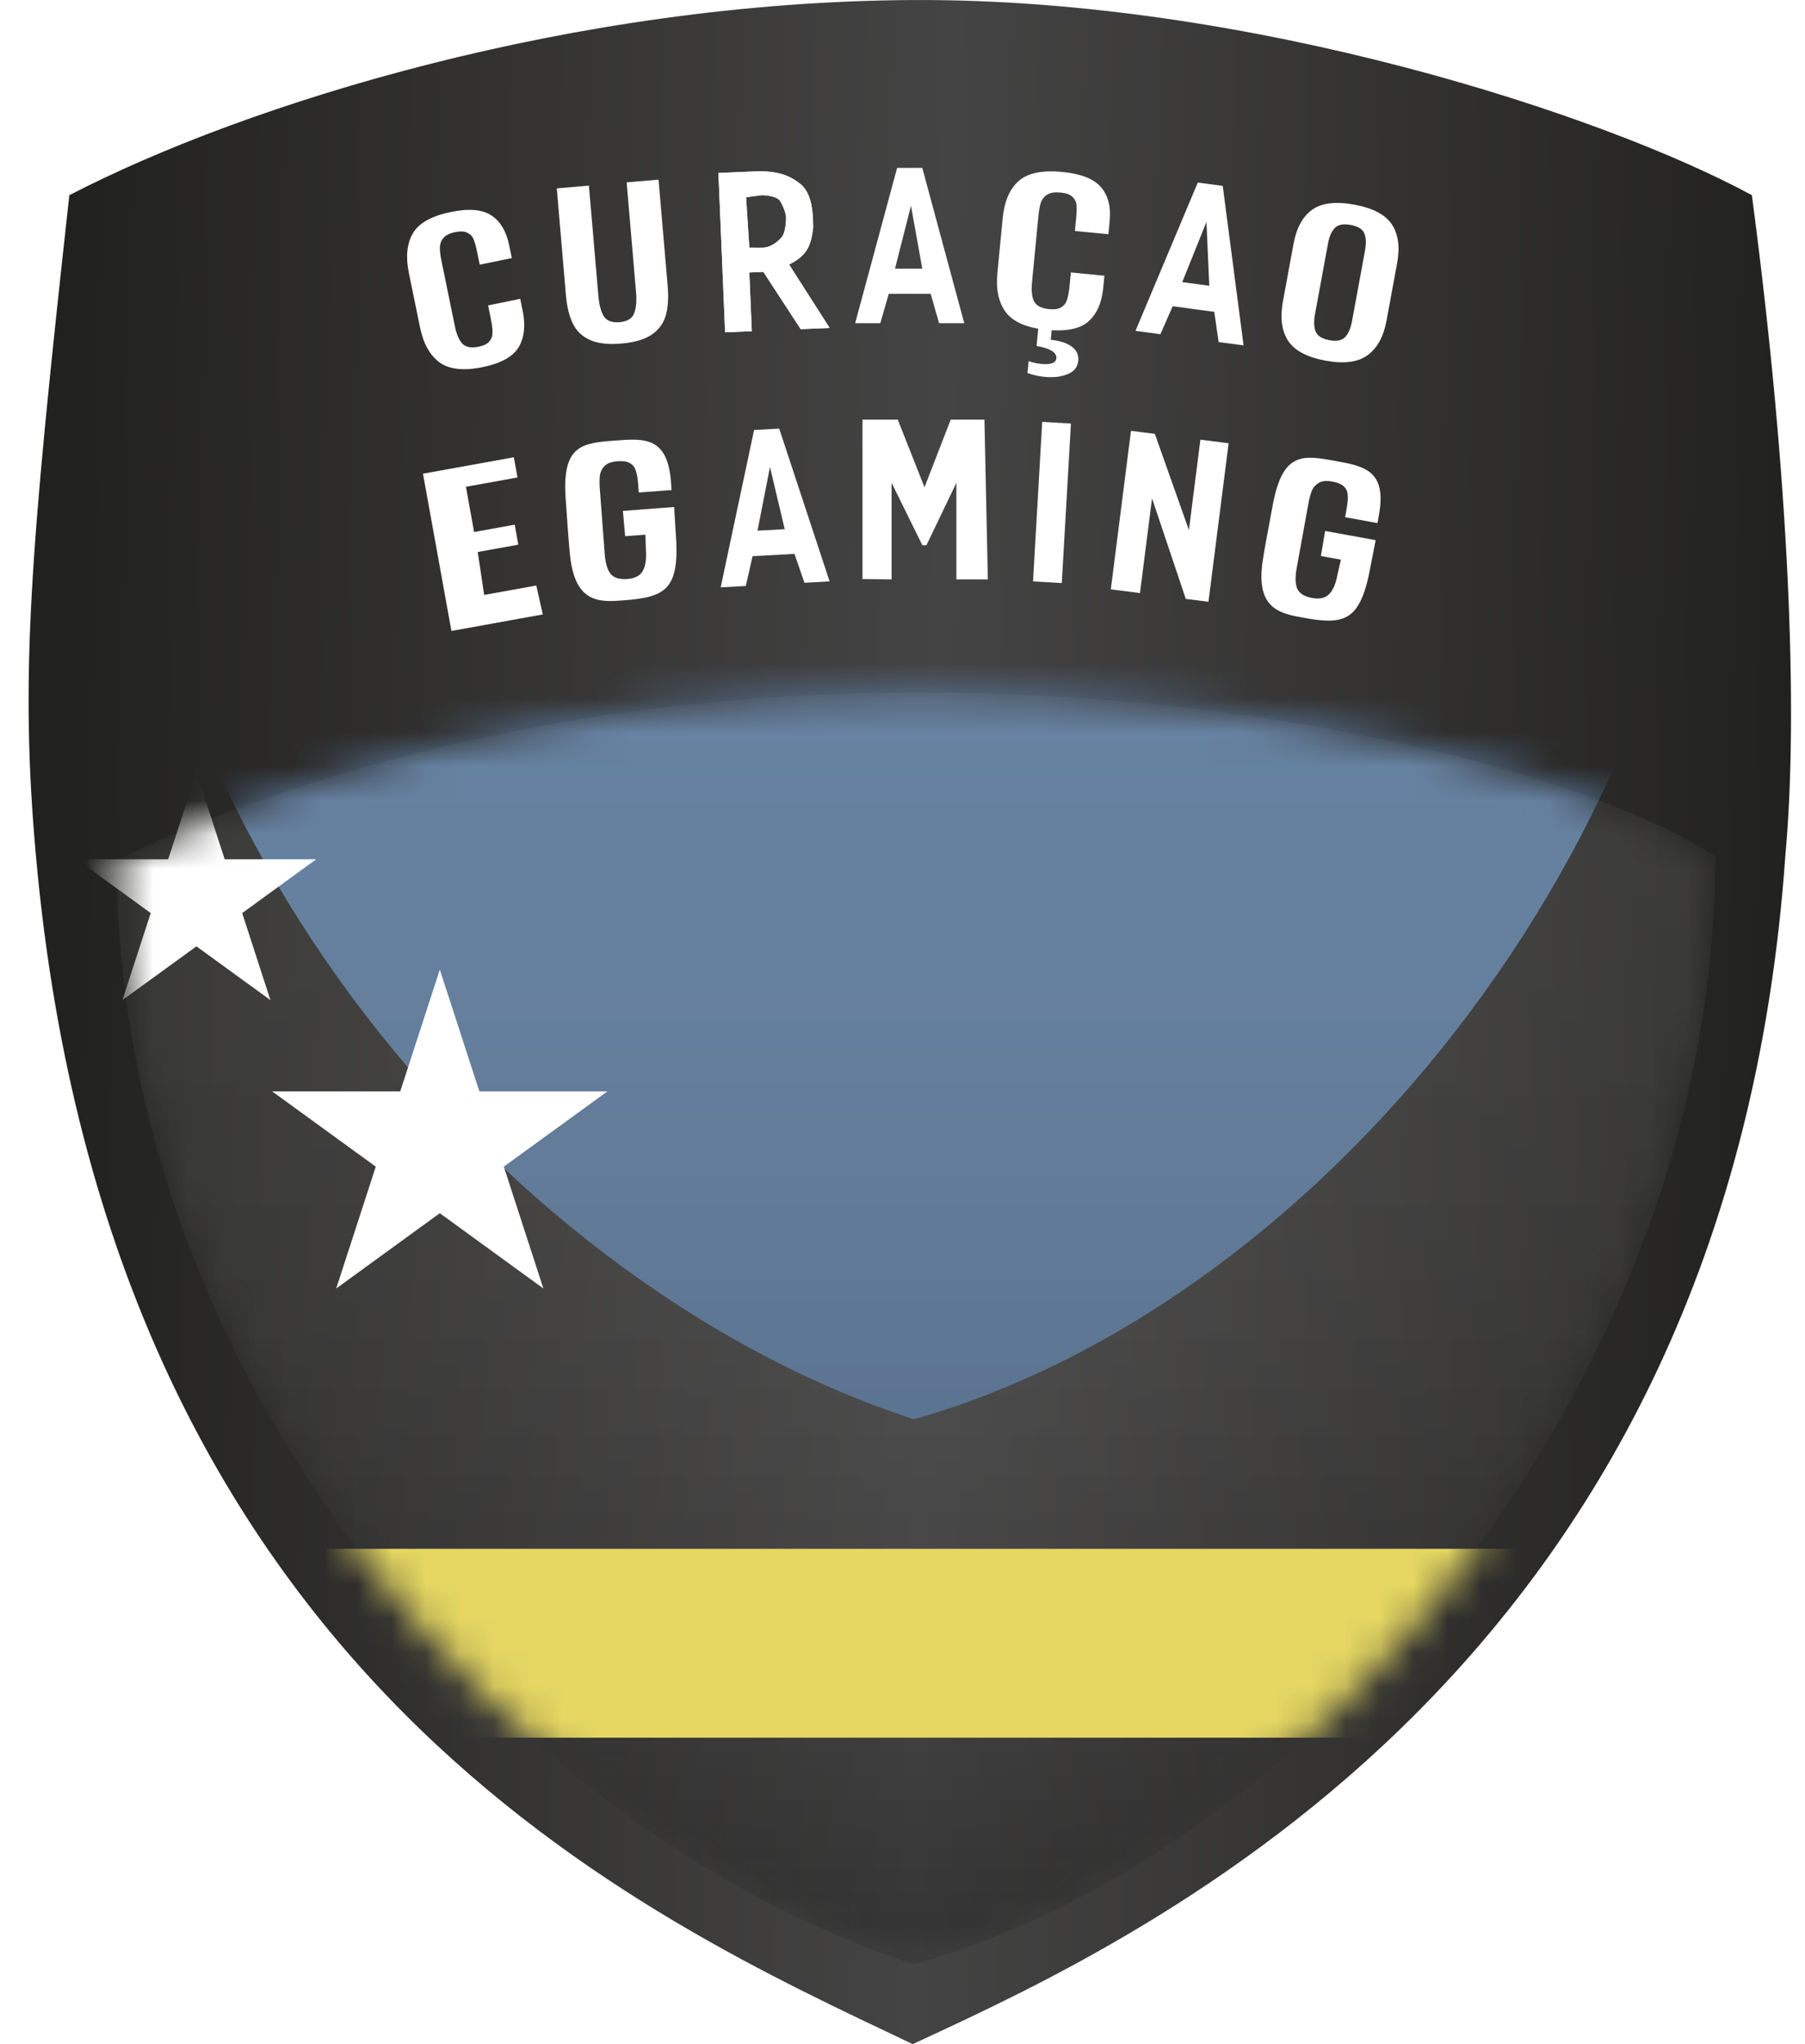
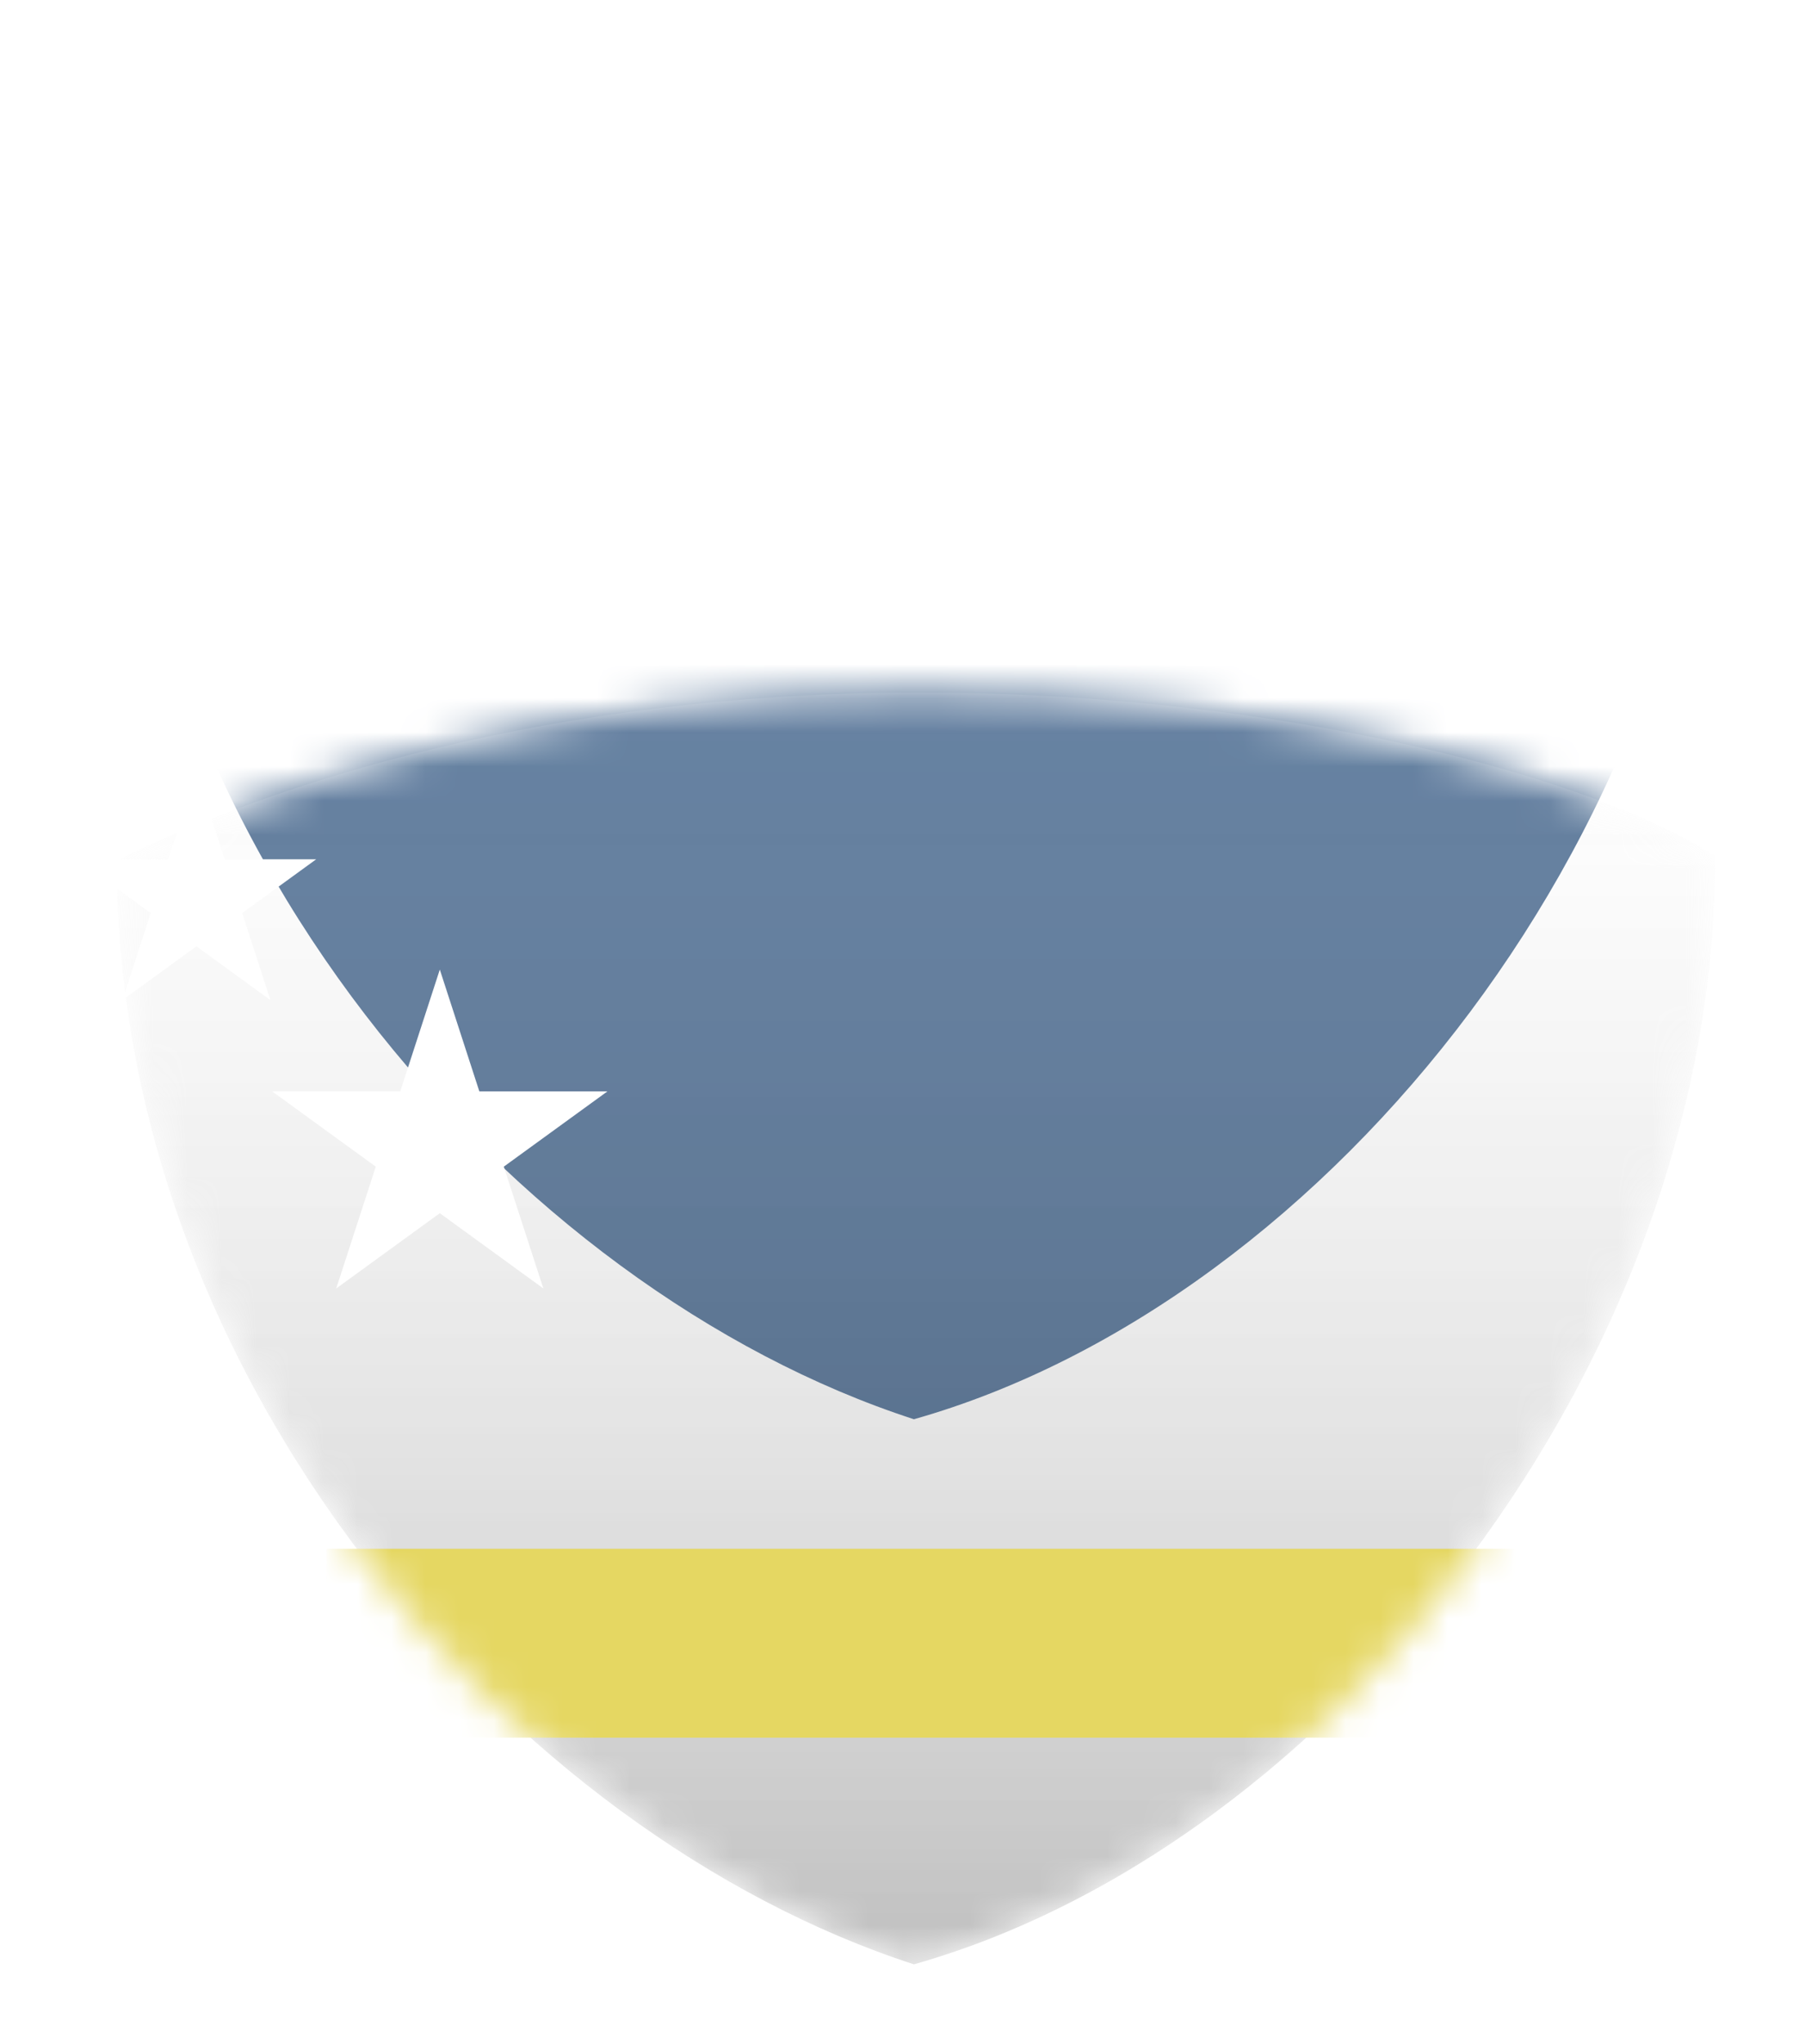
<svg xmlns="http://www.w3.org/2000/svg" width="53" height="60" viewBox="0 0 53 60" fill="none">
-   <path d="M26.8 0.001C16.882 0.052 7.272 3.019 2.036 5.729C0.866 16.325 0.591 19.898 1.051 25.072C3.208 49.343 19.038 56.304 26.8 60L26.961 59.925C33.727 56.794 50.776 48.905 52.426 25.072C52.804 20.945 52.549 14.107 51.44 5.729C47.128 3.389 36.718 -0.051 26.8 0.001Z" fill="url(#paint0_linear)" />
  <mask id="mask0" mask-type="alpha" maskUnits="userSpaceOnUse" x="3" y="20" width="48" height="38">
    <path d="M26.958 20.328C16.116 20.328 7.923 23.039 3.427 25.256C3.427 40.595 15.069 53.839 26.835 57.659C39.032 54.209 50.367 40.041 50.367 25.133C46.855 22.854 37.8 20.328 26.958 20.328Z" fill="#577598" />
  </mask>
  <g mask="url(#mask0)">
    <g filter="url(#filter0_i)">
      <path d="M26.959 20.328C16.117 20.328 7.924 23.038 3.427 25.256C3.427 40.595 15.069 53.839 26.835 57.658C39.032 54.209 50.367 40.04 50.367 25.133C46.856 22.854 37.8 20.328 26.959 20.328Z" fill="#577598" />
    </g>
    <path d="M26.959 20.328C16.117 20.328 7.924 23.038 3.427 25.256C3.427 40.595 15.069 53.839 26.835 57.658C39.032 54.209 50.367 40.04 50.367 25.133C46.856 22.854 37.8 20.328 26.959 20.328Z" fill="url(#paint1_linear)" />
    <path d="M5.768 22.669L6.598 25.223H9.283L7.111 26.801L7.94 29.355L5.768 27.777L3.595 29.355L4.425 26.801L2.253 25.223H4.938L5.768 22.669Z" fill="white" />
    <path d="M12.914 28.459L14.075 32.035L17.835 32.035L14.793 34.244L15.955 37.82L12.914 35.61L9.872 37.82L11.034 34.244L7.992 32.035L11.752 32.035L12.914 28.459Z" fill="white" />
    <rect x="9.587" y="45.461" width="35.482" height="5.544" fill="#E5D762" />
  </g>
  <path d="M12.42 13.904L15.088 13.422L15.195 14.015L13.681 14.288L13.921 15.616L15.113 15.4L15.219 15.987L14.027 16.203L14.217 17.463L15.747 17.186L15.938 18.035L13.255 18.52L12.42 13.904Z" fill="white" />
  <path d="M18.32 17.621C17.599 17.675 16.843 17.732 16.725 16.164C16.725 16.164 16.719 16.206 16.609 14.63C16.499 13.053 17.1 13.004 18.07 12.931C18.919 12.867 19.602 12.816 19.702 14.147L19.72 14.384L18.756 14.456L18.736 14.197C18.724 14.031 18.7 13.901 18.665 13.805C18.635 13.709 18.577 13.638 18.491 13.591C18.409 13.544 18.289 13.527 18.129 13.539C17.961 13.552 17.838 13.595 17.761 13.669C17.684 13.743 17.636 13.834 17.616 13.941C17.601 14.048 17.6 14.186 17.613 14.355L17.757 16.267C17.777 16.527 17.832 16.718 17.924 16.839C18.02 16.961 18.185 17.012 18.417 16.995C18.645 16.978 18.798 16.898 18.874 16.756C18.955 16.614 18.985 16.407 18.965 16.137L18.951 15.694L18.356 15.738L18.29 14.996L19.794 14.882L19.842 15.639C19.967 17.291 19.563 17.527 18.32 17.621Z" fill="white" />
  <path d="M38.276 18.133C37.564 18.003 36.818 17.868 37.1 16.32C37.1 16.32 37.083 16.36 37.375 14.806C37.667 13.254 38.26 13.358 39.217 13.531C40.055 13.684 40.728 13.806 40.489 15.12L40.447 15.354L39.496 15.181L39.542 14.925C39.572 14.761 39.582 14.629 39.572 14.528C39.568 14.427 39.529 14.344 39.458 14.277C39.391 14.211 39.279 14.164 39.121 14.135C38.955 14.105 38.825 14.116 38.732 14.168C38.639 14.22 38.569 14.295 38.523 14.394C38.482 14.494 38.446 14.627 38.416 14.794L38.073 16.681C38.026 16.937 38.032 17.136 38.09 17.277C38.152 17.418 38.298 17.51 38.528 17.552C38.753 17.593 38.92 17.554 39.03 17.436C39.144 17.319 39.225 17.127 39.274 16.859L39.373 16.427L38.785 16.32L38.909 15.585L40.393 15.855L40.248 16.6C39.952 18.229 39.502 18.355 38.276 18.133Z" fill="white" />
-   <path d="M33.209 12.646L33.909 12.735L34.91 15.559L35.247 12.905L36.076 13.011L35.484 17.663L34.818 17.579L33.827 14.627L33.473 17.408L32.617 17.299L33.209 12.646Z" fill="white" />
-   <path d="M30.602 12.383L31.446 12.432L31.177 17.114L30.333 17.066L30.602 12.383Z" fill="white" />
  <path d="M25.325 12.317H26.361L27.146 14.303L27.916 12.317H28.906L29.006 17.007H28.082V14.172L27.202 16.005H27.084L26.18 14.172V17.007L25.325 16.996L25.325 12.317Z" fill="white" />
-   <path d="M22.142 12.621L22.88 12.581L24.359 17.065L23.621 17.106L23.328 16.258L22.098 16.325L21.899 17.2L21.161 17.24L22.142 12.621ZM23.042 15.533L22.609 13.708L22.242 15.577L23.042 15.533Z" fill="white" />
-   <path d="M26.342 4.928H27.081L28.313 9.486H27.574L27.328 8.624H26.096L25.849 9.486H25.11L26.342 4.928ZM27.081 7.885L26.749 6.039L26.28 7.885H27.081Z" fill="white" />
  <path d="M14.171 10.776C13.614 10.89 13.191 10.844 12.904 10.636C12.62 10.424 12.43 10.082 12.333 9.61L12.008 8.024C11.908 7.538 11.947 7.145 12.125 6.845C12.303 6.546 12.674 6.338 13.236 6.223C13.762 6.114 14.159 6.147 14.425 6.321C14.692 6.495 14.867 6.789 14.952 7.202L15.029 7.575L14.086 7.769L14.007 7.385C13.975 7.228 13.941 7.107 13.905 7.023C13.869 6.935 13.807 6.871 13.721 6.832C13.638 6.788 13.519 6.782 13.364 6.814C13.205 6.846 13.092 6.902 13.025 6.981C12.957 7.056 12.921 7.147 12.915 7.255C12.913 7.358 12.929 7.49 12.962 7.651L13.357 9.577C13.409 9.829 13.487 10.004 13.59 10.101C13.692 10.194 13.847 10.219 14.055 10.177C14.206 10.146 14.31 10.094 14.369 10.021C14.432 9.947 14.463 9.86 14.461 9.762C14.463 9.658 14.447 9.526 14.414 9.365L14.332 8.965L15.275 8.771L15.348 9.128C15.436 9.555 15.396 9.911 15.228 10.193C15.059 10.472 14.707 10.666 14.171 10.776Z" fill="white" />
  <path d="M21.095 5.077L22.287 5.027C22.933 5.027 23.229 5.197 23.447 5.359C23.771 5.583 23.877 6.011 23.877 6.681C23.813 7.228 23.695 7.498 23.17 7.764L24.36 9.626L23.511 9.661L22.414 7.98L22.002 7.998L22.075 9.722L21.291 9.754L21.095 5.077ZM22.398 7.27C22.655 7.26 22.853 7.076 22.954 6.961C23.059 6.845 23.093 6.475 23.078 6.342C23.063 6.21 22.957 5.964 22.885 5.874C22.812 5.784 22.569 5.729 22.364 5.729L21.907 5.79L22.002 7.269L22.398 7.27Z" fill="white" />
  <path d="M21.095 5.077L22.287 5.027C22.933 5.027 23.229 5.197 23.447 5.359C23.771 5.583 23.877 6.011 23.877 6.681C23.813 7.228 23.695 7.498 23.17 7.764L24.36 9.626L23.511 9.661L22.414 7.98L22.002 7.998L22.075 9.722L21.291 9.754L21.095 5.077ZM22.398 7.27C22.655 7.26 22.853 7.076 22.954 6.961C23.059 6.845 23.093 6.475 23.078 6.342C23.063 6.21 22.957 5.964 22.885 5.874C22.812 5.784 22.569 5.729 22.364 5.729L21.907 5.79L22.002 7.269L22.398 7.27Z" fill="white" />
  <path d="M30.741 9.682C30.159 9.626 29.758 9.455 29.538 9.171C29.323 8.883 29.239 8.499 29.286 8.019L29.442 6.405C29.49 5.91 29.647 5.546 29.912 5.312C30.177 5.078 30.604 4.99 31.191 5.047C31.741 5.1 32.121 5.25 32.33 5.496C32.54 5.741 32.624 6.075 32.583 6.495L32.546 6.875L31.562 6.78L31.6 6.389C31.615 6.229 31.618 6.103 31.608 6.012C31.599 5.917 31.557 5.838 31.484 5.774C31.416 5.708 31.301 5.666 31.139 5.651C30.973 5.635 30.845 5.654 30.756 5.709C30.667 5.761 30.603 5.837 30.565 5.939C30.532 6.037 30.508 6.168 30.492 6.332L30.302 8.292C30.277 8.549 30.301 8.739 30.373 8.863C30.445 8.983 30.59 9.053 30.807 9.074C30.965 9.089 31.083 9.071 31.163 9.018C31.247 8.966 31.303 8.893 31.331 8.798C31.364 8.7 31.388 8.569 31.404 8.405L31.444 7.997L32.428 8.093L32.393 8.455C32.351 8.891 32.205 9.219 31.955 9.439C31.705 9.655 31.301 9.736 30.741 9.682ZM30.664 11.061C30.506 11.046 30.342 11.009 30.17 10.951L30.204 10.6C30.313 10.64 30.436 10.667 30.575 10.681C30.857 10.708 31.004 10.653 31.018 10.515C31.034 10.347 30.84 10.227 30.437 10.154L30.491 9.596L30.886 9.634L30.853 9.975C31.116 10 31.32 10.065 31.464 10.169C31.612 10.277 31.678 10.417 31.661 10.588C31.643 10.775 31.54 10.905 31.35 10.981C31.165 11.061 30.936 11.088 30.664 11.061Z" fill="white" />
  <path d="M38.927 10.587C38.38 10.486 38.011 10.291 37.822 10.002C37.633 9.708 37.583 9.323 37.671 8.844L37.98 7.167C38.067 6.692 38.25 6.355 38.529 6.156C38.809 5.956 39.222 5.906 39.769 6.007C40.312 6.107 40.679 6.3 40.868 6.586C41.058 6.872 41.11 7.252 41.023 7.727L40.714 9.404C40.627 9.879 40.441 10.219 40.156 10.425C39.875 10.632 39.465 10.686 38.927 10.587ZM39.038 9.986C39.25 10.025 39.404 9.994 39.499 9.894C39.594 9.793 39.661 9.634 39.701 9.417L40.08 7.359C40.12 7.142 40.113 6.972 40.059 6.848C40.01 6.725 39.877 6.643 39.66 6.603C39.443 6.563 39.286 6.593 39.192 6.694C39.097 6.791 39.031 6.946 38.992 7.159L38.613 9.217C38.573 9.434 38.58 9.607 38.632 9.734C38.685 9.862 38.82 9.946 39.038 9.986Z" fill="white" />
  <path d="M35.17 5.359L35.903 5.457L36.515 10.139L35.783 10.041L35.654 9.153L34.433 8.989L34.073 9.81L33.341 9.712L35.17 5.359ZM35.508 8.388L35.425 6.514L34.714 8.281L35.508 8.388Z" fill="white" />
  <path d="M18.244 10.084C17.86 10.117 17.553 10.082 17.324 9.979C17.095 9.876 16.927 9.716 16.821 9.499C16.714 9.283 16.646 9.001 16.616 8.655L16.349 5.529L17.292 5.448L17.569 8.671C17.591 8.937 17.644 9.14 17.726 9.278C17.813 9.416 17.968 9.476 18.191 9.457C18.418 9.437 18.56 9.352 18.618 9.202C18.68 9.051 18.699 8.842 18.676 8.576L18.4 5.353L19.337 5.273L19.605 8.399C19.634 8.741 19.615 9.03 19.547 9.266C19.479 9.498 19.341 9.684 19.133 9.824C18.925 9.965 18.629 10.051 18.244 10.084Z" fill="white" />
  <defs>
    <filter id="filter0_i" x="3.427" y="4.328" width="46.94" height="53.33" filterUnits="userSpaceOnUse" color-interpolation-filters="sRGB">
      <feFlood flood-opacity="0" result="BackgroundImageFix" />
      <feBlend mode="normal" in="SourceGraphic" in2="BackgroundImageFix" result="shape" />
      <feColorMatrix in="SourceAlpha" type="matrix" values="0 0 0 0 0 0 0 0 0 0 0 0 0 0 0 0 0 0 127 0" result="hardAlpha" />
      <feOffset dy="-16" />
      <feGaussianBlur stdDeviation="15" />
      <feComposite in2="hardAlpha" operator="arithmetic" k2="-1" k3="1" />
      <feColorMatrix type="matrix" values="0 0 0 0 0 0 0 0 0 0 0 0 0 0 0 0 0 0 0.3 0" />
      <feBlend mode="darken" in2="shape" result="effect1_innerShadow" />
    </filter>
    <linearGradient id="paint0_linear" x1="52.549" y1="61.17" x2="0.804" y2="60.062" gradientUnits="userSpaceOnUse">
      <stop stop-color="#20201E" />
      <stop offset="0.499" stop-color="#454444" />
      <stop offset="1" stop-color="#21211F" />
    </linearGradient>
    <linearGradient id="paint1_linear" x1="26.897" y1="20.328" x2="26.897" y2="57.658" gradientUnits="userSpaceOnUse">
      <stop stop-color="white" stop-opacity="0.09" />
      <stop offset="1" stop-opacity="0.25" />
    </linearGradient>
  </defs>
</svg>